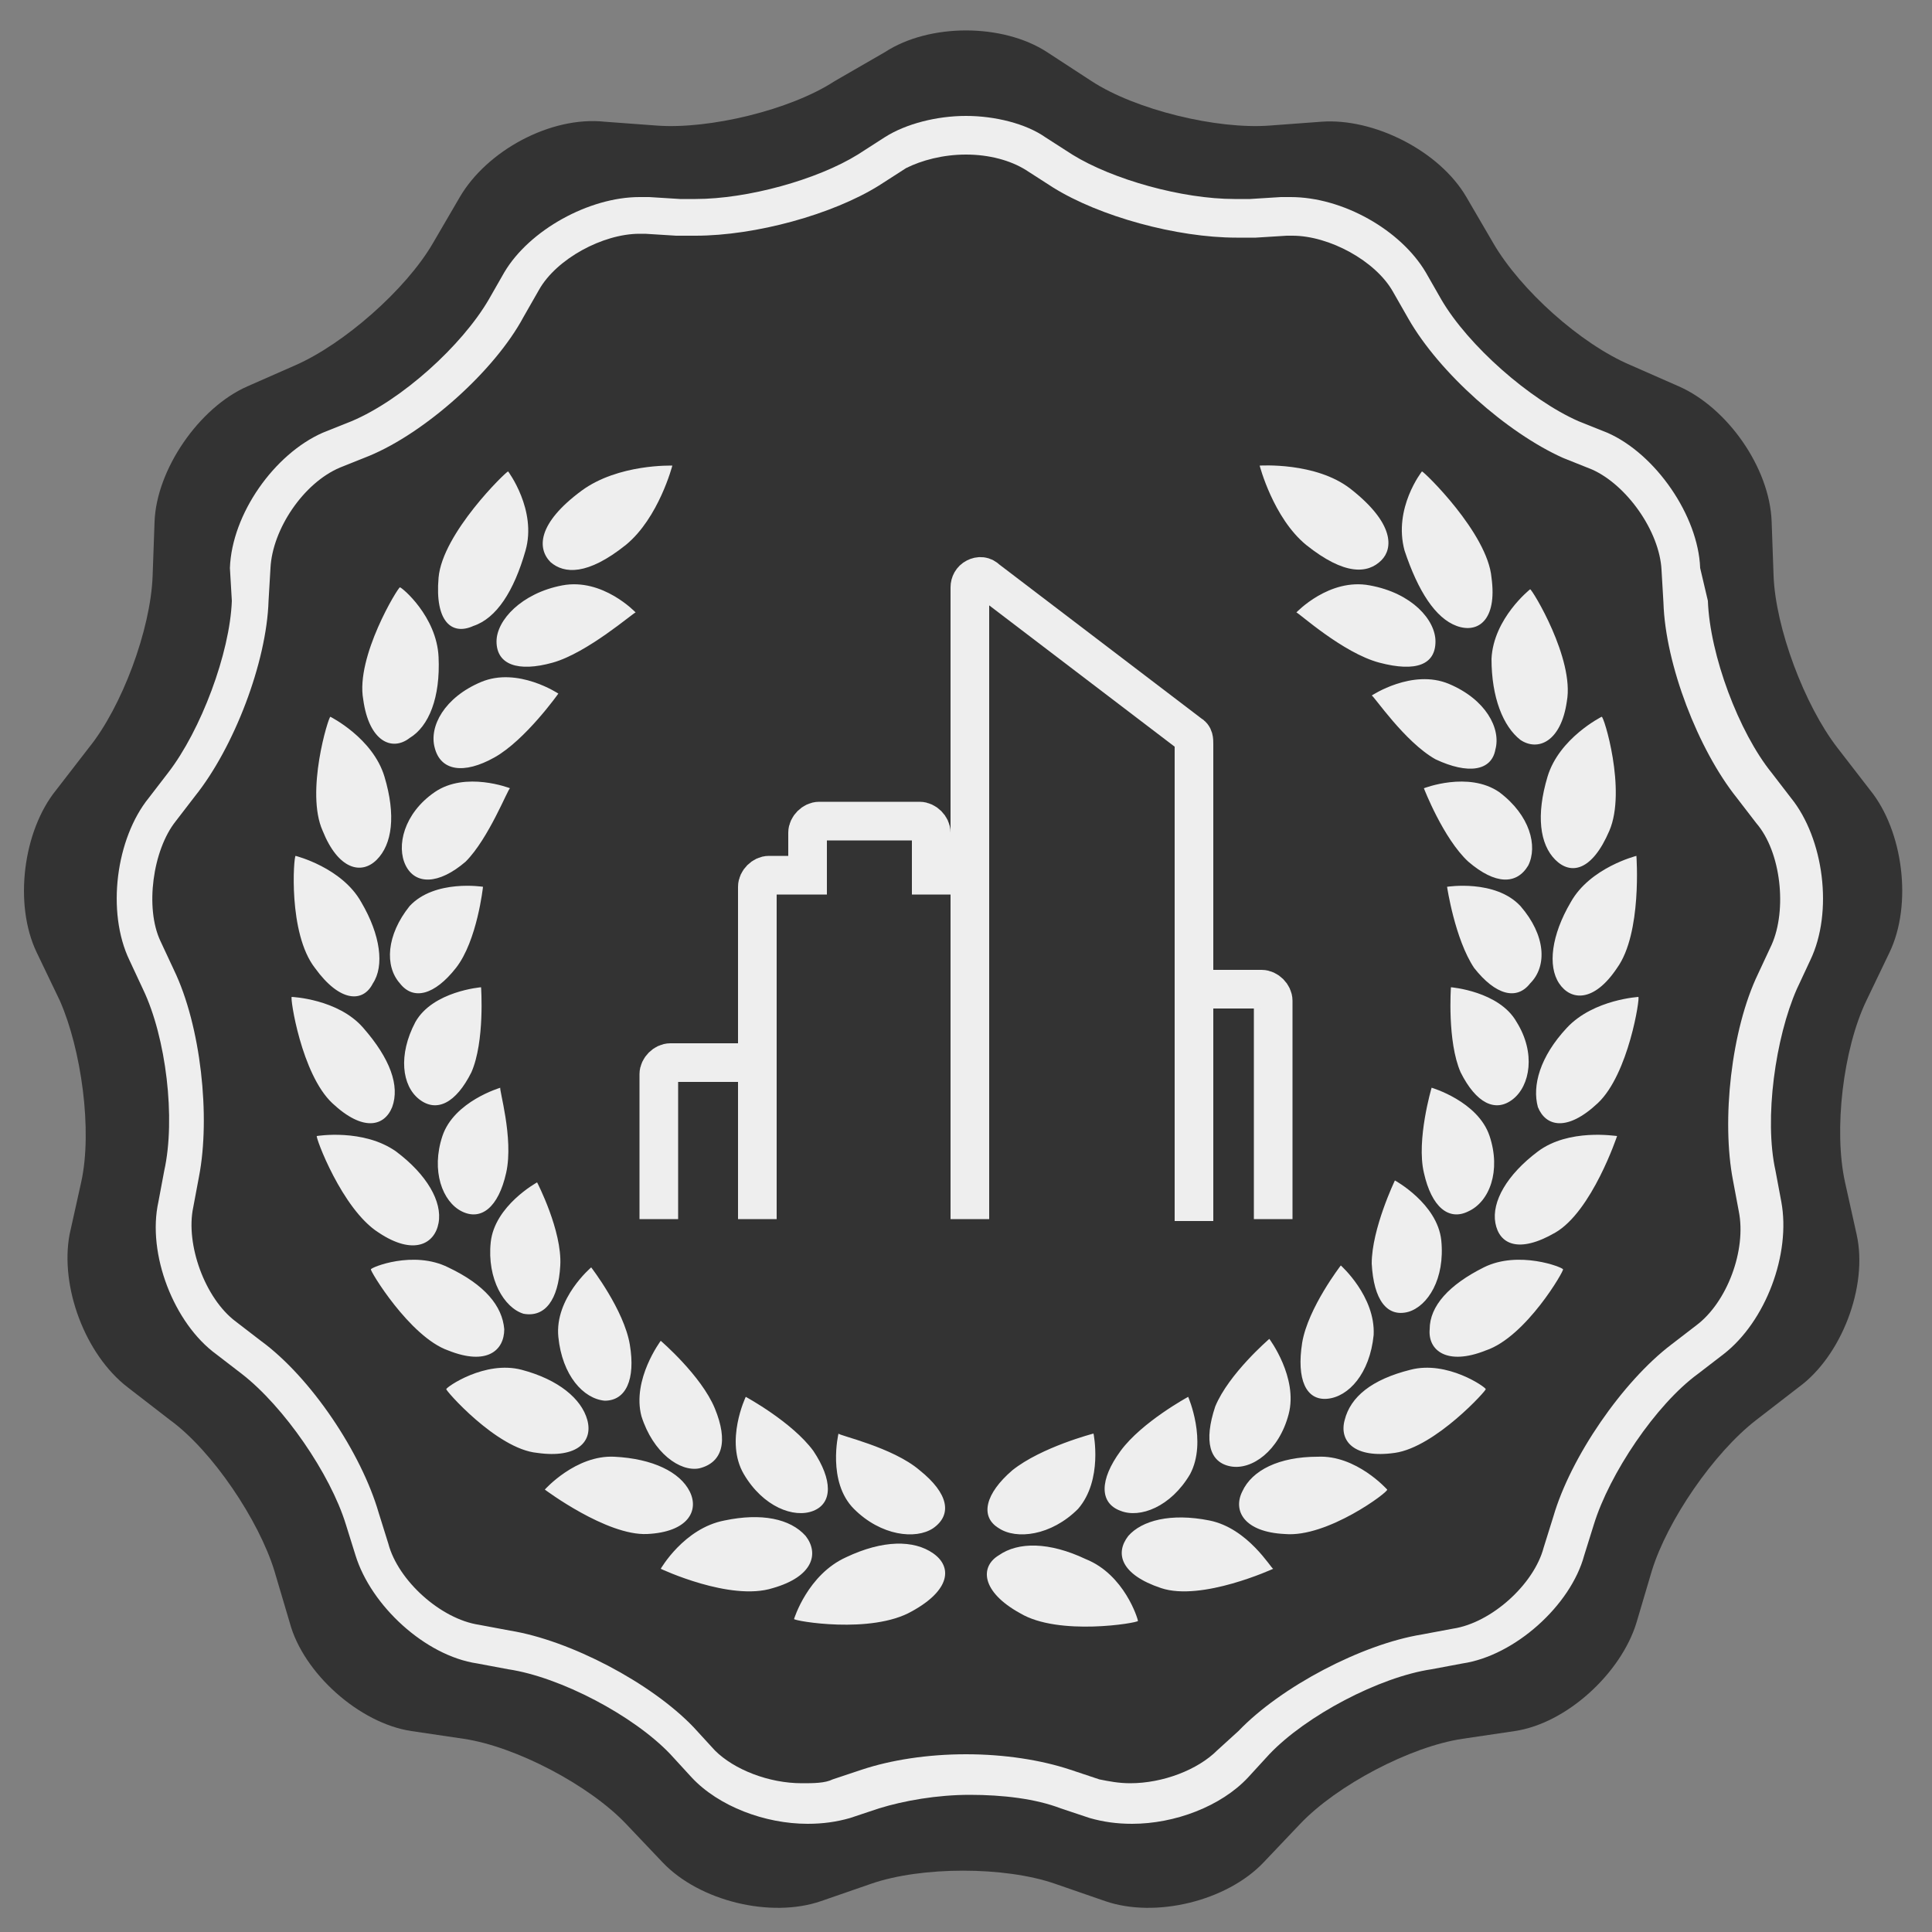
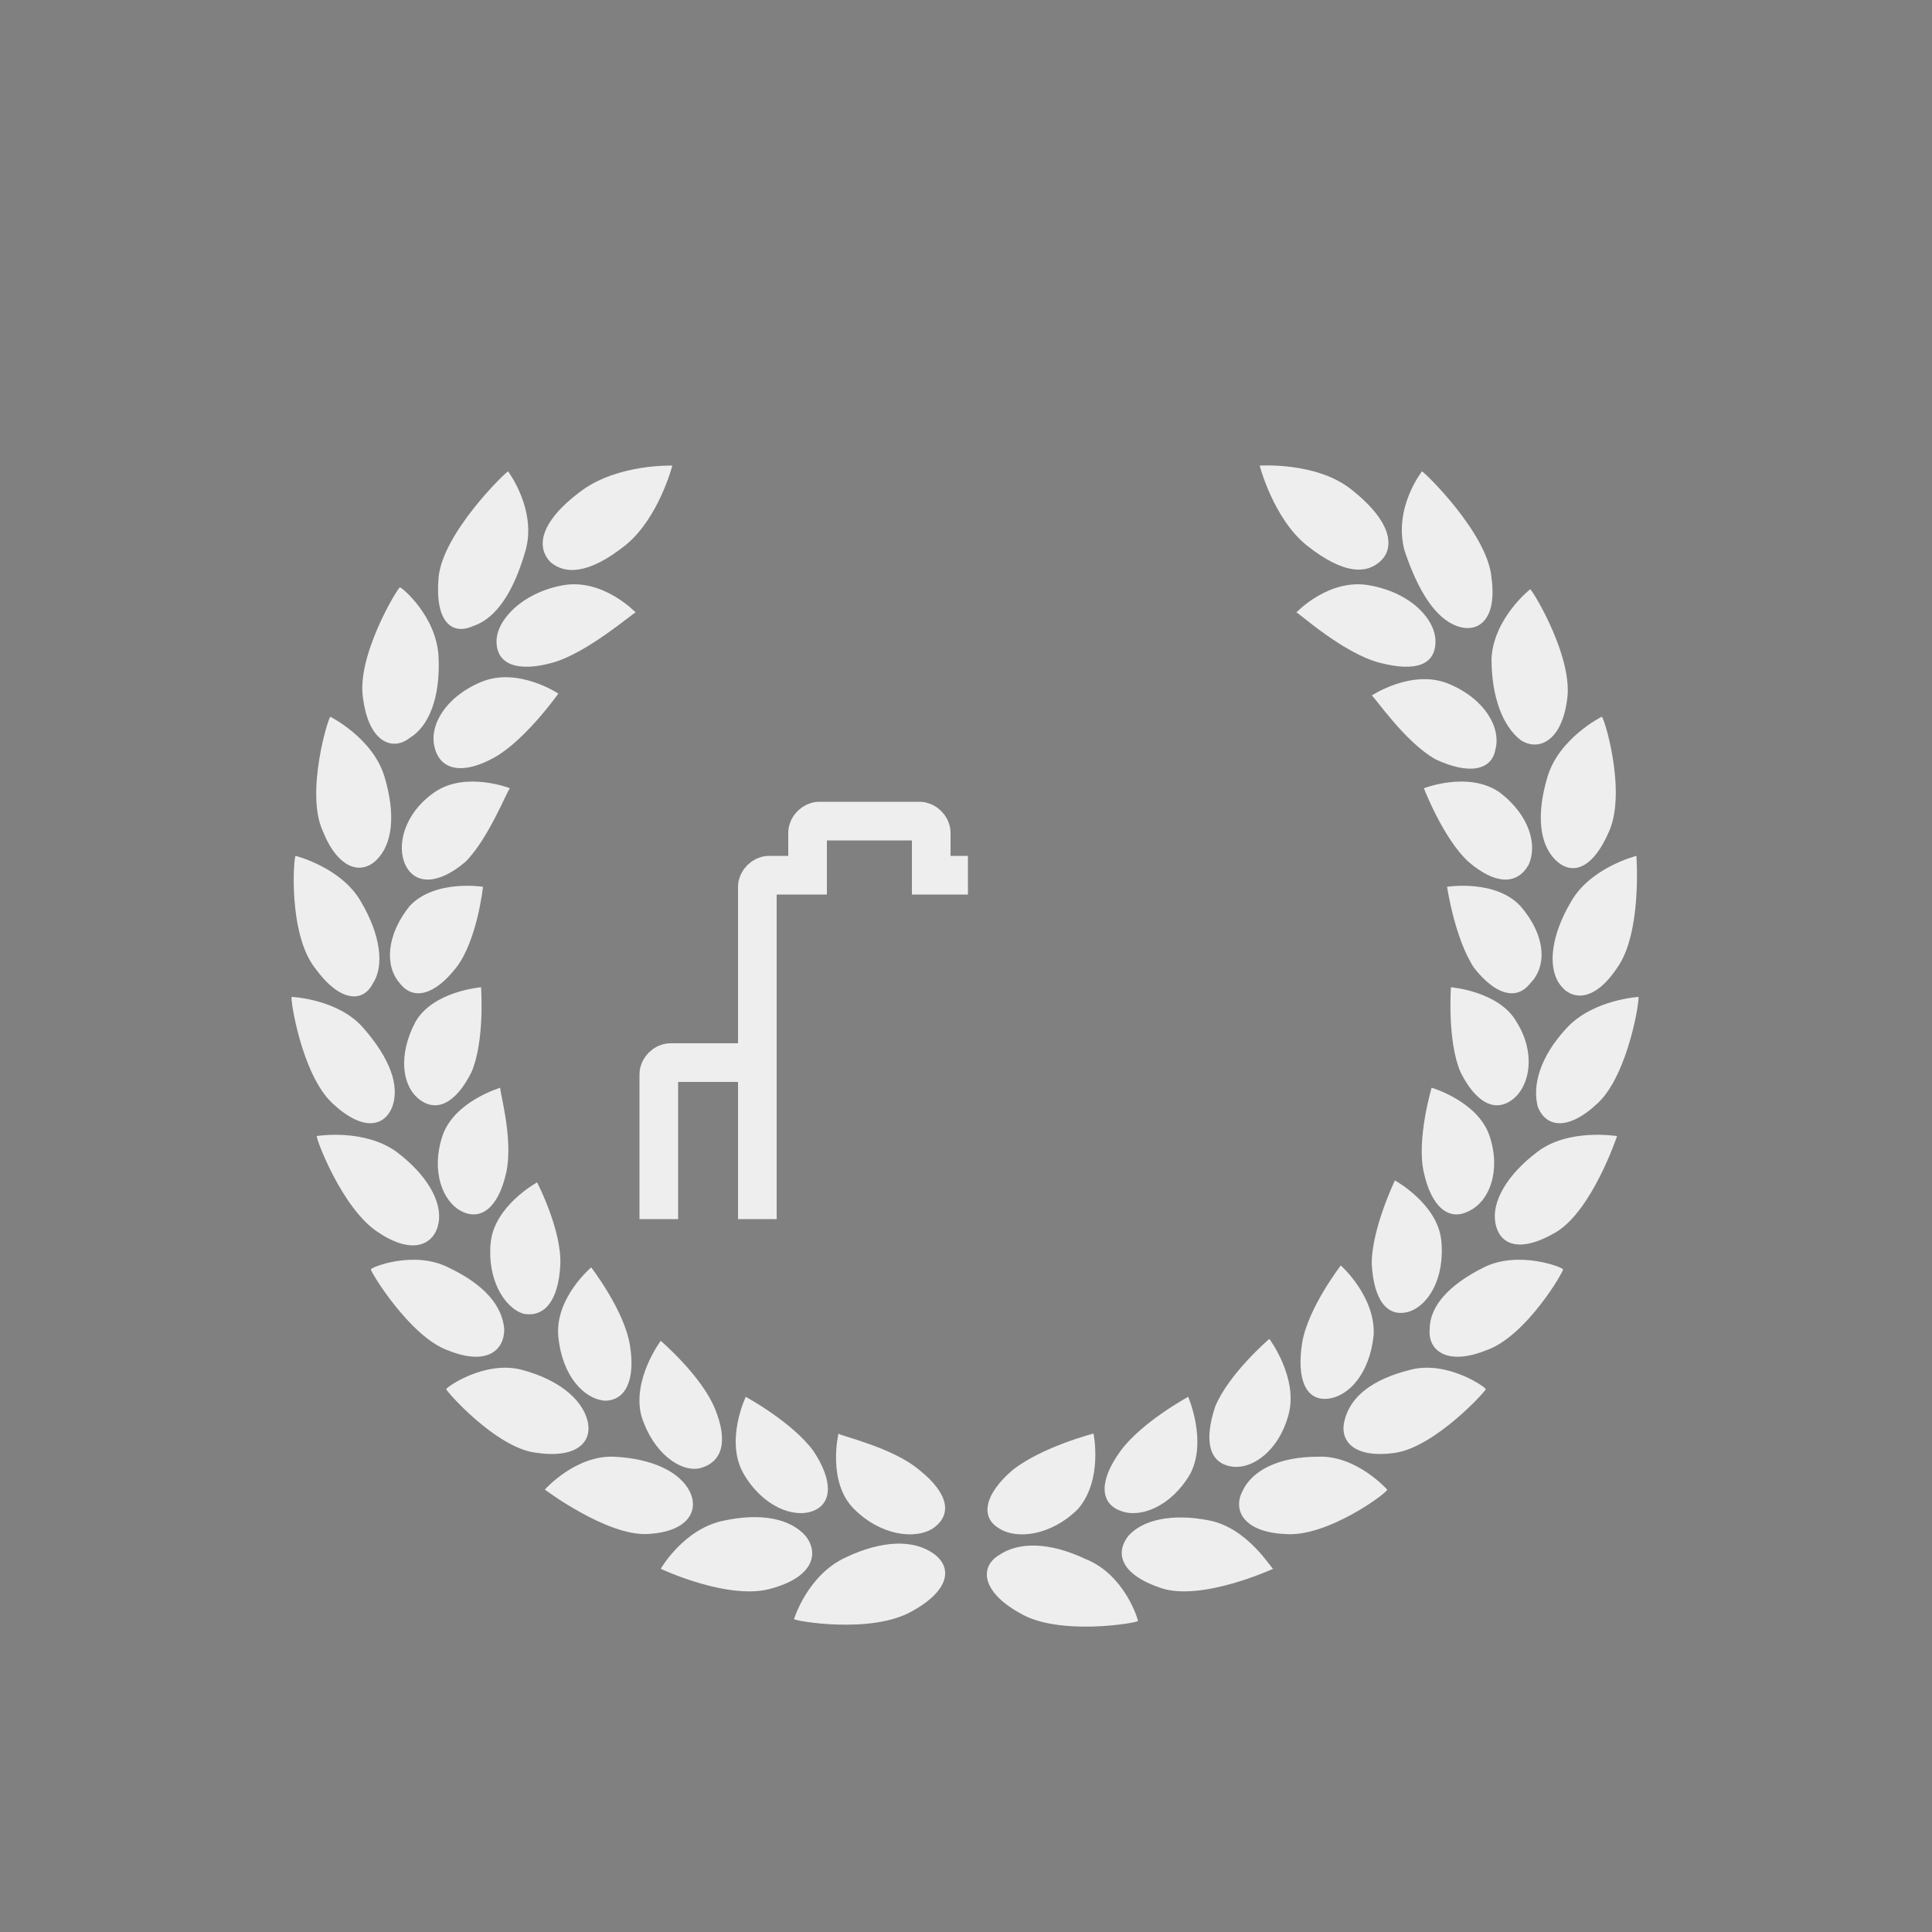
<svg xmlns="http://www.w3.org/2000/svg" version="1.1" id="Layer_1" x="0px" y="0px" width="100px" height="100px" viewBox="0 0 100 100" style="enable-background:new 0 0 100 100;" xml:space="preserve">
  <rect x="0" y="0" width="100" height="100" fill="#808080" stroke="none" />
  <style type="text/css">
	.st0{fill:#333333;}
	.st1{fill:#EEEEEE;}
	.st2{fill:none;stroke:#EEEEEE;stroke-width:2;stroke-miterlimit:10;}
</style>
  <g>
    <g>
-       <path class="st0" d="M45.8,2.7c2.3-1.5,6.1-1.5,8.4,0l2.3,1.5c2.3,1.5,6.5,2.5,9.2,2.3l2.7-0.2c2.7-0.2,6.1,1.5,7.5,3.9l1.4,2.4    c1.4,2.4,4.5,5.2,7.1,6.3l2.5,1.1c2.5,1.1,4.7,4.2,4.8,7l0.1,2.8c0.1,2.7,1.6,6.7,3.3,8.9l1.7,2.2c1.7,2.1,2.2,5.9,1,8.4l-1.2,2.5    c-1.2,2.5-1.7,6.7-1.1,9.4l0.6,2.7c0.6,2.7-0.8,6.3-3,7.9l-2.2,1.7c-2.2,1.7-4.6,5.2-5.4,7.8l-0.8,2.7c-0.8,2.6-3.6,5.2-6.3,5.6    l-2.7,0.4c-2.7,0.4-6.5,2.4-8.4,4.4l-1.9,2c-1.9,2-5.6,2.9-8.2,2l-2.6-0.9c-2.6-0.9-6.9-0.9-9.5,0l-2.6,0.9c-2.6,0.9-6.3,0-8.2-2    l-1.9-2c-1.9-2-5.7-4-8.4-4.4l-2.7-0.4c-2.7-0.4-5.6-3-6.3-5.6l-0.8-2.7c-0.8-2.6-3.2-6.2-5.4-7.8l-2.2-1.7    c-2.2-1.7-3.5-5.2-3-7.9l0.6-2.7c0.6-2.7,0-6.9-1.1-9.4l-1.2-2.5c-1.2-2.5-0.7-6.3,1-8.4l1.7-2.2c1.7-2.1,3.2-6.1,3.3-8.9l0.1-2.8    c0.1-2.7,2.3-5.9,4.8-7l2.5-1.1c2.5-1.1,5.7-3.9,7.1-6.3l1.4-2.4c1.4-2.4,4.7-4.2,7.5-3.9l2.7,0.2c2.7,0.2,6.9-0.8,9.2-2.3    L45.8,2.7z" />
-     </g>
+       </g>
    <g>
-       <path class="st1" d="M50,8c1.2,0,2.3,0.3,3.1,0.8l1.4,0.9c2.4,1.5,6.4,2.6,9.5,2.6c0.3,0,0.7,0,1,0l1.6-0.1c0.1,0,0.2,0,0.3,0    c1.9,0,4.3,1.3,5.2,2.9l0.8,1.4c1.6,2.8,5.1,5.9,8,7.2l1.5,0.6c1.8,0.8,3.5,3.2,3.6,5.2l0.1,1.7c0.1,3.2,1.8,7.6,3.8,10.1l1,1.3    c1.3,1.5,1.6,4.5,0.8,6.3l-0.7,1.5c-1.4,2.9-1.9,7.6-1.3,10.7l0.3,1.6c0.4,2-0.6,4.7-2.2,5.9l-1.3,1c-2.5,1.9-5.2,5.8-6.1,8.9    l-0.5,1.6c-0.5,1.9-2.7,3.9-4.7,4.2l-1.6,0.3c-3.1,0.5-7.3,2.7-9.5,5L63,90.6c-1,1-2.8,1.7-4.5,1.7c-0.6,0-1.1-0.1-1.6-0.2    l-1.5-0.5c-1.5-0.5-3.4-0.8-5.4-0.8c-2,0-3.9,0.3-5.4,0.8l-1.5,0.5c-0.4,0.2-1,0.2-1.6,0.2c-1.7,0-3.5-0.7-4.5-1.7l-1.1-1.2    c-2.2-2.3-6.4-4.5-9.5-5l-1.6-0.3c-2-0.3-4.2-2.3-4.7-4.2l-0.5-1.6c-0.9-3.1-3.5-7-6.1-8.9l-1.3-1c-1.6-1.2-2.6-4-2.2-5.9l0.3-1.6    c0.6-3.1,0.1-7.8-1.3-10.7l-0.7-1.5C7.5,47,7.9,44,9.1,42.5l1-1.3c2-2.5,3.7-6.9,3.8-10.1l0.1-1.7c0.1-2,1.7-4.4,3.6-5.2l1.5-0.6    c2.9-1.2,6.5-4.4,8-7.2l0.8-1.4c0.9-1.6,3.3-2.9,5.2-2.9c0.1,0,0.2,0,0.3,0l1.6,0.1c0.3,0,0.6,0,1,0c3.1,0,7.1-1.1,9.5-2.6    l1.4-0.9C47.7,8.3,48.8,8,50,8 M50,6c-1.5,0-3.1,0.4-4.2,1.1L44.4,8c-2.1,1.3-5.7,2.3-8.4,2.3c-0.3,0-0.5,0-0.8,0l-1.6-0.1    c-0.2,0-0.3,0-0.5,0c-2.6,0-5.7,1.7-7,3.9l-0.8,1.4c-1.4,2.4-4.5,5.2-7.1,6.3l-1.5,0.6c-2.5,1.1-4.7,4.2-4.8,7L12,31.1    c-0.1,2.7-1.6,6.7-3.3,8.9l-1,1.3c-1.7,2.1-2.2,5.9-1,8.4l0.7,1.5c1.2,2.5,1.7,6.7,1.1,9.4l-0.3,1.6c-0.6,2.7,0.8,6.3,3,7.9l1.3,1    c2.2,1.7,4.6,5.2,5.4,7.8l0.5,1.6c0.8,2.6,3.6,5.2,6.3,5.6l1.6,0.3c2.7,0.4,6.5,2.4,8.4,4.4l1.1,1.2c1.4,1.5,3.8,2.4,6,2.4    c0.8,0,1.5-0.1,2.2-0.3l1.5-0.5c1.3-0.4,3-0.7,4.7-0.7s3.4,0.2,4.7,0.7l1.5,0.5c0.7,0.2,1.4,0.3,2.2,0.3c2.2,0,4.6-0.9,6-2.4    l1.1-1.2c1.9-2,5.7-4,8.4-4.4l1.6-0.3c2.7-0.4,5.6-3,6.3-5.6l0.5-1.6c0.8-2.6,3.2-6.2,5.4-7.8l1.3-1c2.2-1.7,3.5-5.2,3-7.9    l-0.3-1.6c-0.6-2.7,0-6.9,1.1-9.4l0.7-1.5c1.2-2.5,0.7-6.3-1-8.4l-1-1.3c-1.7-2.1-3.2-6.1-3.3-8.9L88,29.4c-0.1-2.7-2.3-5.9-4.8-7    l-1.5-0.6c-2.5-1.1-5.7-3.9-7.1-6.3l-0.8-1.4c-1.3-2.2-4.3-3.9-7-3.9c-0.2,0-0.3,0-0.5,0l-1.6,0.1c-0.3,0-0.5,0-0.8,0    c-2.7,0-6.3-1-8.4-2.3l-1.4-0.9C53.1,6.4,51.5,6,50,6L50,6z" />
-     </g>
+       </g>
    <g>
      <g>
        <g>
          <path class="st1" d="M42.1,75.1c-1.1-1.5-3.5-2.8-3.5-2.8c0,0-1.1,2.3-0.1,4c1,1.7,2.6,2.3,3.6,1.9      C43.1,77.8,43.1,76.6,42.1,75.1z M26.4,40.8c0,0-2.3-0.9-3.9,0.2c-1.6,1.1-2,2.8-1.5,3.8c0.5,1,1.7,1,3.1-0.2      C25.3,43.4,26.3,40.8,26.4,40.8z M25.6,39.2c1.6-0.9,3.3-3.3,3.3-3.3c0,0-2.1-1.4-4-0.6c-1.9,0.8-2.7,2.3-2.4,3.4      C22.8,39.9,24,40.1,25.6,39.2z M20.7,50.9c0.7,0.9,1.8,0.6,2.9-0.8c1.1-1.4,1.4-4.2,1.4-4.2c0,0-2.5-0.4-3.8,1      C20,48.4,19.9,50,20.7,50.9z M21.5,52.9c-0.9,1.7-0.7,3.3,0.2,4c0.9,0.7,1.9,0.2,2.7-1.4c0.7-1.6,0.5-4.4,0.5-4.4      C24.9,51.1,22.4,51.3,21.5,52.9z M48.3,79.1c1-0.7,0.8-1.8-0.7-3c-1.4-1.2-4.2-1.8-4.2-1.9c0,0-0.6,2.5,0.8,3.9      C45.6,79.5,47.4,79.7,48.3,79.1z M15.1,51.6c-0.1,0,0.5,4,2.1,5.5c1.6,1.5,2.7,1.2,3.1,0.2c0.4-1.1-0.1-2.5-1.5-4.1      C17.5,51.7,15.1,51.6,15.1,51.6z M16.4,58.8c-0.1,0,1.3,3.8,3.2,5c1.8,1.2,2.9,0.6,3.1-0.5c0.2-1.1-0.6-2.5-2.2-3.7      C18.8,58.4,16.4,58.8,16.4,58.8z M28.6,34.3c1.8-0.5,4.2-2.6,4.3-2.6c0,0-1.7-1.8-3.8-1.4c-2.1,0.4-3.4,1.8-3.4,2.9      C25.7,34.4,26.8,34.8,28.6,34.3z M37,72.9c-0.7-1.7-2.8-3.5-2.8-3.5c0,0-1.5,2-1,3.9c0.6,1.9,2,2.9,3,2.7      C37.4,75.7,37.7,74.6,37,72.9z M18.7,46.7c-1-1.8-3.4-2.4-3.4-2.4c-0.1,0-0.4,4,1,5.8c1.3,1.8,2.5,1.8,3,0.8      C19.9,50,19.7,48.4,18.7,46.7z M41.1,83.8c0,0.1,4,0.8,6.1-0.4c2-1.1,2.1-2.3,1.1-3c-1-0.7-2.6-0.7-4.5,0.2      C41.8,81.5,41.1,83.8,41.1,83.8z M28.2,77.1c0,0,3.2,2.4,5.3,2.3c2.1-0.1,2.7-1.2,2.2-2.2c-0.5-1-1.9-1.7-3.9-1.8      C29.8,75.3,28.2,77.1,28.2,77.1z M34.2,81.2c0,0,3.6,1.7,5.8,1c2.1-0.6,2.4-1.8,1.7-2.7c-0.8-0.9-2.3-1.2-4.2-0.8      C35.4,79.1,34.2,81.2,34.2,81.2z M32.4,28.2c1.7-1.4,2.4-4.1,2.4-4.1S32,24,30.1,25.4c-2.3,1.7-2.3,3-1.6,3.7      C29.2,29.7,30.4,29.8,32.4,28.2z M32.6,69.6c-0.3-1.8-2-4-2-4c0,0-1.9,1.6-1.7,3.6c0.2,2,1.3,3.2,2.4,3.3      C32.4,72.5,32.9,71.4,32.6,69.6z M23.1,71.9c-0.1,0,2.6,3.1,4.7,3.3c2.1,0.3,2.9-0.6,2.6-1.7c-0.3-1.1-1.5-2.1-3.4-2.6      C25.1,70.4,23.1,71.8,23.1,71.9z M19.2,65.7c-0.1,0,2,3.5,4,4.2c2,0.8,2.9,0,2.9-1.1c-0.1-1.2-1-2.3-2.9-3.2      C21.4,64.7,19.2,65.6,19.2,65.7z M23.9,62.7c1,0.5,1.9-0.2,2.3-2c0.4-1.8-0.4-4.4-0.3-4.4c0,0-2.4,0.7-3,2.5      C22.3,60.6,22.9,62.2,23.9,62.7z M29,65.5c0.1-1.8-1.2-4.3-1.2-4.3c0,0-2.2,1.2-2.4,3.1c-0.2,1.9,0.7,3.4,1.7,3.7      C28.2,68.2,28.9,67.3,29,65.5z M27.2,28.5c0.6-2.1-0.9-4.1-0.9-4.1c-0.1,0-3.4,3.2-3.6,5.5c-0.2,2.3,0.7,3,1.8,2.5      C25.7,32,26.6,30.6,27.2,28.5z M19.9,40.2c-0.6-2-2.8-3.1-2.8-3.1c-0.1,0-1.3,3.9-0.4,5.9c0.8,2,2,2.3,2.8,1.5      C20.3,43.7,20.5,42.2,19.9,40.2z M22.7,34c-0.1-2.1-1.9-3.6-2-3.6c-0.1,0-2.3,3.6-1.9,5.8c0.3,2.2,1.5,2.7,2.4,2      C22.2,37.6,22.8,36.1,22.7,34z" />
        </g>
        <g>
          <path class="st1" d="M58,78.2c1,0.4,2.6-0.2,3.6-1.9c0.9-1.7-0.1-4-0.1-4c0,0-2.4,1.3-3.5,2.8C56.9,76.6,56.9,77.8,58,78.2z       M76,44.6c1.4,1.2,2.5,1.2,3.1,0.2c0.5-1,0.1-2.6-1.5-3.8c-1.6-1.1-3.9-0.2-3.9-0.2C73.7,40.8,74.7,43.4,76,44.6z M77.4,38.8      c0.3-1.1-0.5-2.6-2.4-3.4c-1.9-0.8-4,0.6-4,0.6c0.1,0,1.7,2.4,3.3,3.3C76,40.1,77.2,39.9,77.4,38.8z M78.7,46.9      c-1.3-1.4-3.8-1-3.8-1c0,0,0.4,2.7,1.4,4.2c1.1,1.4,2.2,1.7,2.9,0.8C80.1,50,80,48.4,78.7,46.9z M75.1,51.1c0,0-0.2,2.8,0.5,4.4      c0.8,1.6,1.8,2.1,2.7,1.4c0.9-0.7,1.2-2.4,0.2-4C77.6,51.3,75.1,51.1,75.1,51.1z M55.8,78.1c1.3-1.5,0.8-3.9,0.8-3.9      c0,0-2.7,0.7-4.2,1.9c-1.4,1.2-1.7,2.4-0.7,3C52.6,79.7,54.4,79.5,55.8,78.1z M81.1,53.2c-1.4,1.5-1.8,3-1.5,4.1      c0.4,1,1.5,1.3,3.1-0.2c1.6-1.5,2.2-5.5,2.1-5.5C84.9,51.6,82.5,51.7,81.1,53.2z M79.6,59.6c-1.6,1.2-2.4,2.6-2.2,3.7      c0.2,1.1,1.2,1.6,3.1,0.5c1.9-1.1,3.2-5,3.2-5C83.6,58.8,81.2,58.4,79.6,59.6z M74.3,33.2c0-1.1-1.2-2.5-3.4-2.9      c-2.1-0.4-3.8,1.4-3.8,1.4c0.1,0,2.4,2.1,4.3,2.6C73.3,34.8,74.3,34.4,74.3,33.2z M63.7,75.9c1.1,0.2,2.5-0.8,3-2.7      c0.5-1.9-1-3.9-1-3.9c0,0-2.1,1.8-2.8,3.5C62.3,74.6,62.6,75.7,63.7,75.9z M80.7,50.9c0.6,0.9,1.8,1,3-0.8c1.3-1.8,1-5.8,1-5.8      c0,0-2.4,0.6-3.4,2.4C80.3,48.4,80.1,50,80.7,50.9z M56.2,80.7c-1.9-0.9-3.5-0.9-4.5-0.2c-1,0.6-0.9,1.9,1.1,3      c2,1.2,6.1,0.5,6.1,0.4C58.9,83.8,58.2,81.5,56.2,80.7z M68.2,75.4c-2,0-3.4,0.7-3.9,1.8c-0.5,1,0.1,2.1,2.2,2.2      c2.2,0.2,5.4-2.2,5.3-2.3C71.8,77.1,70.2,75.3,68.2,75.4z M62.6,78.7c-2-0.4-3.5,0-4.2,0.8c-0.7,0.9-0.4,2,1.7,2.7      c2.1,0.7,5.8-1,5.8-1C65.8,81.2,64.6,79.1,62.6,78.7z M71.5,29c0.6-0.6,0.7-1.9-1.6-3.7c-1.8-1.4-4.7-1.2-4.7-1.2      s0.7,2.7,2.4,4.1C69.6,29.8,70.8,29.7,71.5,29z M68.7,72.4c1.1-0.1,2.2-1.3,2.4-3.3c0.1-2-1.7-3.6-1.7-3.6c0,0-1.7,2.2-2,4      C67.1,71.4,67.6,72.5,68.7,72.4z M73,70.9c-2,0.5-3.1,1.4-3.4,2.6c-0.3,1.1,0.5,2,2.6,1.7c2.1-0.3,4.8-3.3,4.7-3.3      C76.9,71.8,74.9,70.4,73,70.9z M76.8,65.6C75,66.5,74,67.6,74,68.8c-0.1,1.1,0.9,1.9,2.9,1.1c2.1-0.7,4.1-4.2,4-4.2      C80.9,65.6,78.6,64.7,76.8,65.6z M77.1,58.8c-0.6-1.8-3-2.5-3-2.5c0,0-0.8,2.7-0.4,4.4c0.4,1.8,1.3,2.5,2.3,2      C77.1,62.2,77.7,60.6,77.1,58.8z M72.9,67.9c1-0.3,1.9-1.7,1.7-3.7c-0.2-1.9-2.4-3.1-2.4-3.1c0,0-1.2,2.5-1.2,4.3      C71.1,67.3,71.8,68.2,72.9,67.9z M75.4,32.4c1.1,0.4,2.1-0.3,1.8-2.5c-0.2-2.3-3.5-5.5-3.6-5.5c0,0-1.5,1.9-0.9,4.1      C73.4,30.6,74.3,32,75.4,32.4z M80.5,44.5c0.8,0.8,1.9,0.6,2.8-1.5c0.9-2.1-0.3-6-0.4-5.9c0,0-2.2,1.1-2.8,3.1      C79.5,42.2,79.7,43.7,80.5,44.5z M78.7,38.3c0.9,0.6,2.1,0.1,2.4-2c0.4-2.2-1.8-5.8-1.9-5.8c0,0-1.9,1.5-2,3.6      C77.2,36.1,77.8,37.6,78.7,38.3z" />
        </g>
      </g>
    </g>
    <g>
      <g>
        <g>
          <path class="st2" d="M39.2,63.1V45.9c0-0.3,0.3-0.6,0.6-0.6h2v-2.2c0-0.3,0.3-0.6,0.6-0.6h5.2c0.3,0,0.6,0.3,0.6,0.6v2.2h1.9" />
          <path class="st2" d="M34.1,63.1v-7.5c0-0.3,0.3-0.6,0.6-0.6l4.5,0" />
        </g>
        <g>
-           <path class="st2" d="M50.2,63.1V30.4c0-0.2,0.1-0.4,0.3-0.5c0.2-0.1,0.4-0.1,0.6,0.1l10.5,8c0.2,0.1,0.2,0.3,0.2,0.5v24.7" />
-         </g>
-         <path class="st2" d="M61.8,51.2h3.5c0.3,0,0.6,0.3,0.6,0.6v11.3" />
+           </g>
      </g>
    </g>
  </g>
</svg>